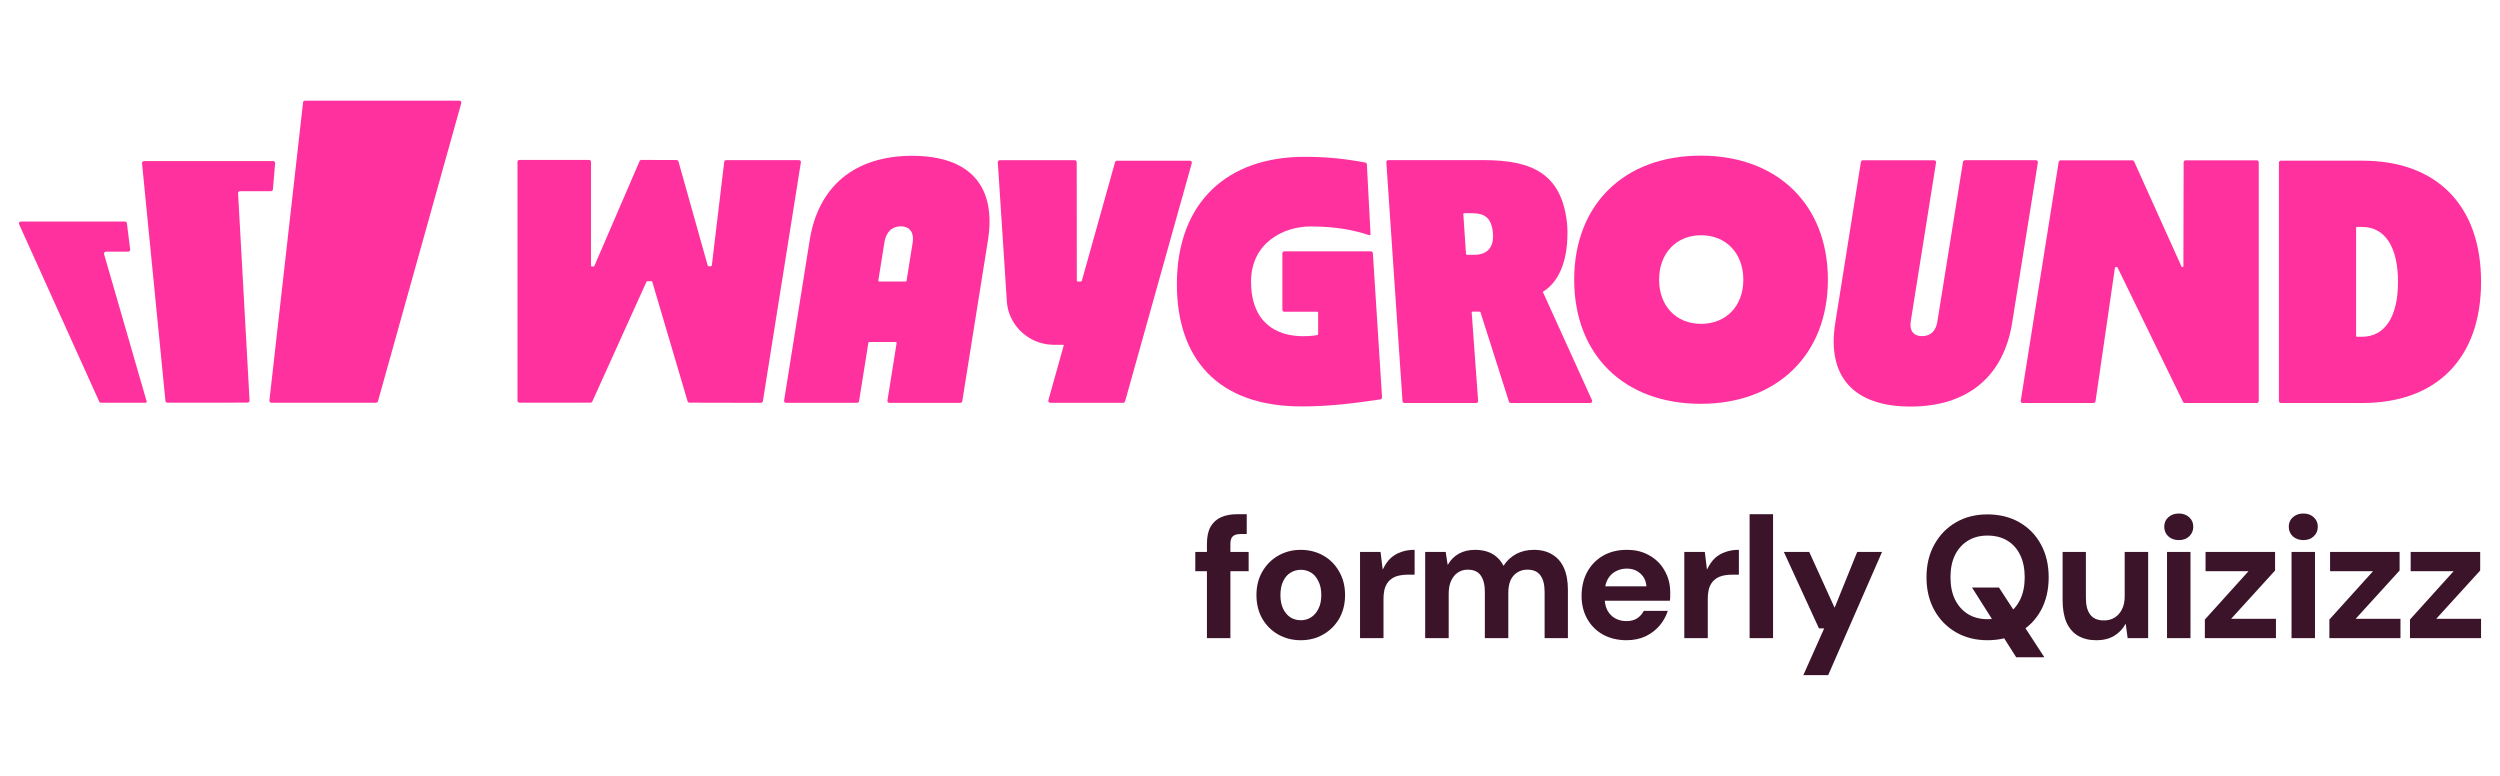
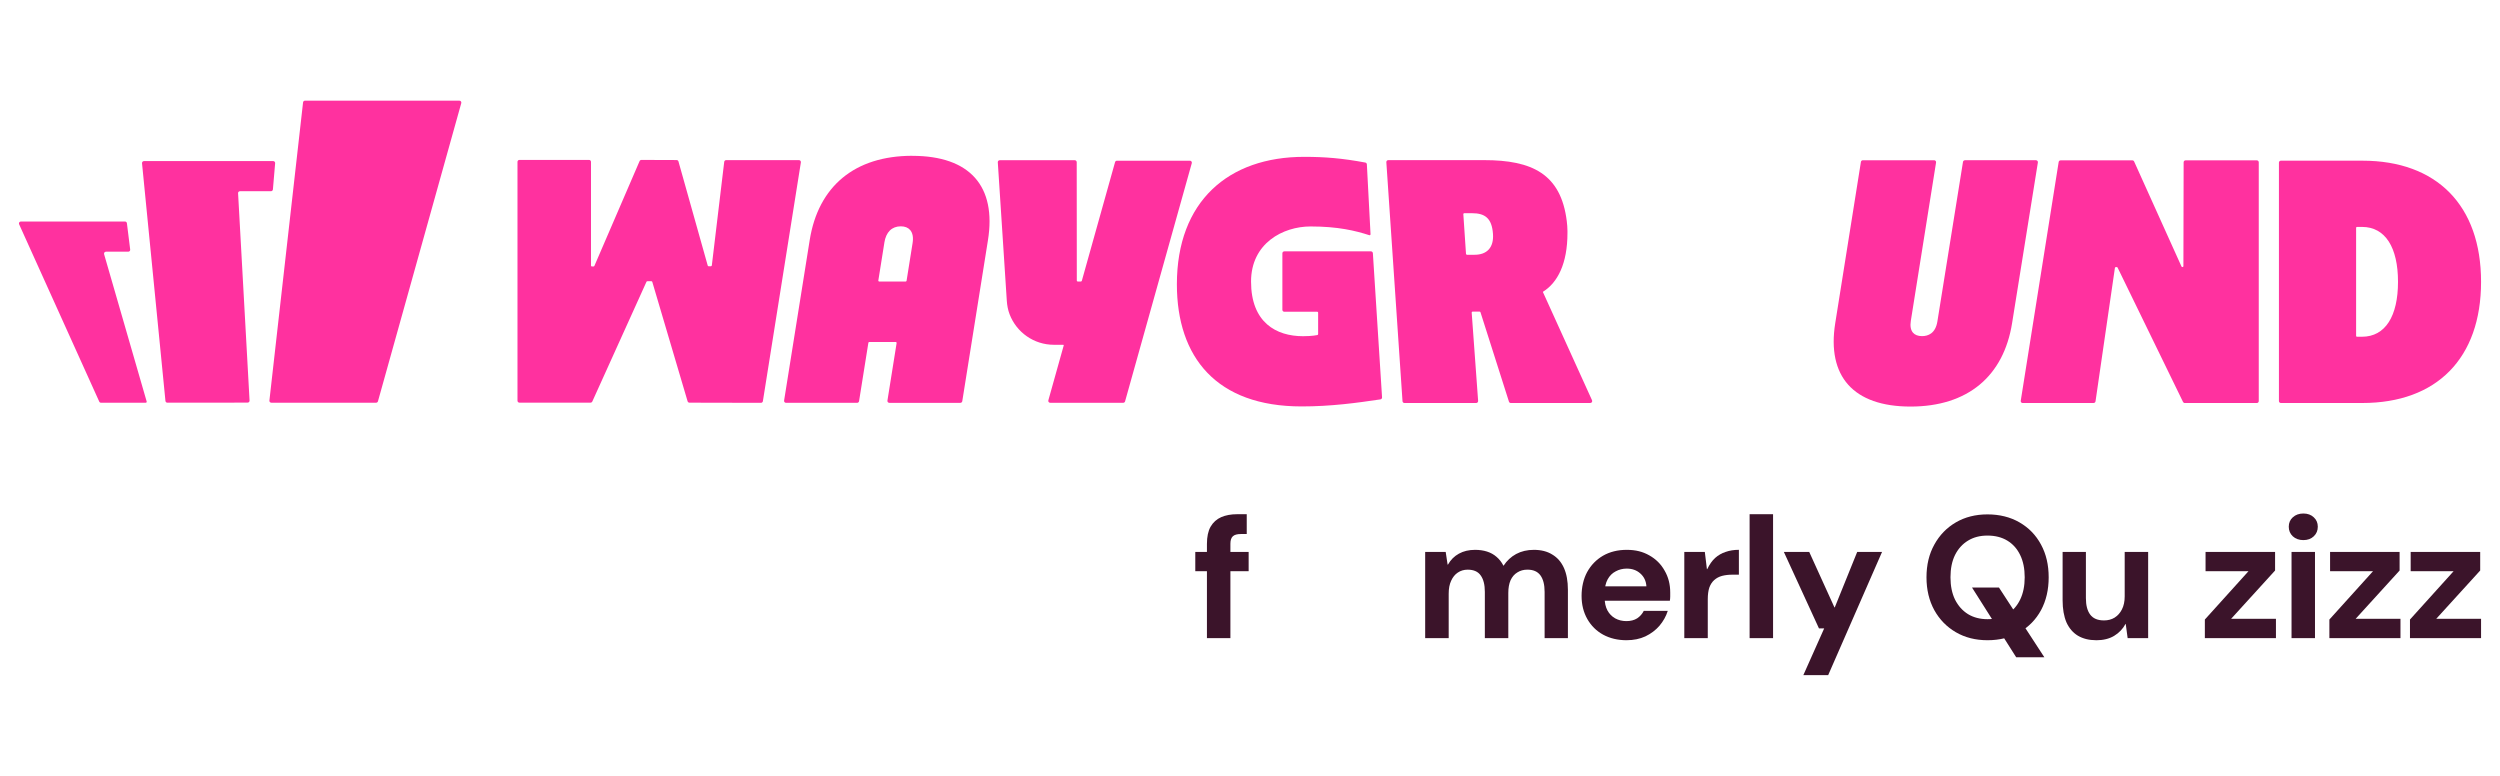
<svg xmlns="http://www.w3.org/2000/svg" id="a" viewBox="0 0 1642.24 509.64">
  <path d="M68.38,166.97c-.23-.81.37-1.63,1.22-1.63h14.66c.76,0,1.36-.67,1.26-1.42l-2.15-17.29c-.08-.64-.62-1.12-1.26-1.12H13.71c-.93,0-1.54.95-1.16,1.79l52.64,116.51c.2.46.66.75,1.16.75h29.39c.42,0,.72-.41.61-.81l-27.97-96.77Z" style="fill:#ff319f;" />
  <path d="M156.37,126.96c-.04-.73.53-1.35,1.27-1.35h20.36c.66,0,1.21-.51,1.27-1.16l1.47-17.24c.06-.74-.52-1.39-1.27-1.39h-84.91c-.75,0-1.33.65-1.27,1.4l15.39,156.17c.06.65.61,1.14,1.27,1.14l52.71-.05c.72,0,1.31-.61,1.27-1.35l-7.54-136.19h-.01Z" style="fill:#ff319f;" />
  <path d="M200.35,66.13h101.44c.84,0,1.45.8,1.22,1.61l-54.73,195.87c-.15.55-.65.93-1.22.93h-68.83c-.76,0-1.35-.66-1.26-1.41l22.11-195.87c.08-.65.61-1.13,1.26-1.13Z" style="fill:#ff319f;" />
  <path d="M854.93,266.98c-55.74,0-81.84-32.19-81.84-80.24,0-54.48,33.84-83.71,83.57-83.71,13.87,0,25.04.94,40.19,3.75.58.1,1.02.6,1.04,1.18l2.41,45.89c.03.45-.41.78-.83.64-9.06-2.92-20.45-5.73-38.57-5.73s-39.09,11.03-39.09,36.2c0,26.93,16.57,35.89,34.12,35.89,6.18,0,9.4-.75,9.4-.75.32-.04.55-.31.55-.64v-14.03c0-.36-.27-.64-.62-.64h-21.6c-.7,0-1.27-.57-1.27-1.27v-37.14c0-.7.57-1.27,1.27-1.27h56.91c.67,0,1.22.52,1.27,1.2l6.03,94.7c.04.66-.42,1.25-1.08,1.34-15.68,2.33-32.53,4.64-51.85,4.63h0Z" style="fill:#ff319f;" />
  <path d="M599.32,102.34c-37.99,0-61.8,20.14-67.43,55.38l-16.82,105.41c-.13.78.47,1.48,1.26,1.48h46.72c.62,0,1.16-.46,1.26-1.07l6.12-38.37c.05-.31.32-.53.62-.53h17.31c.39,0,.69.36.62.74l-6.03,37.77c-.13.78.47,1.48,1.26,1.48h46.64c.62,0,1.16-.46,1.26-1.07l16.88-105.81c5.62-35.25-11.68-55.38-49.68-55.38h.01ZM580.93,159.35c1.09-6.89,4.93-10.68,10.8-10.68,2.71,0,4.78.83,6.17,2.45,1.64,1.93,2.18,4.83,1.56,8.63l-3.93,24.67c-.05.31-.32.53-.62.53h-17.31c-.39,0-.69-.36-.62-.74l3.97-24.87h-.01Z" style="fill:#ff319f;" />
  <path d="M475.74,106.3l-8.14,68.05c-.04.32-.31.56-.64.56h-1.45c-.28,0-.53-.19-.61-.46l-19.22-68.39c-.15-.55-.65-.93-1.22-.93l-23.14-.08c-.51,0-.97.31-1.17.76l-29.7,68.86c-.1.23-.33.38-.59.38h-1c-.35,0-.64-.28-.64-.64v-68.1c0-.7-.57-1.27-1.27-1.27h-45.75c-.7,0-1.27.57-1.27,1.27v156.91c0,.7.57,1.27,1.27,1.27h46.72c.5,0,.95-.29,1.16-.75l35.58-78.64c.1-.23.33-.37.59-.37h2.63c.28,0,.53.19.61.46l23.18,78.4c.17.53.65.92,1.22.92l46.98.1c.62,0,1.16-.46,1.26-1.07l24.96-156.88c.13-.78-.47-1.48-1.26-1.48h-47.83c-.65,0-1.18.48-1.26,1.12h.01Z" style="fill:#ff319f;" />
  <path d="M732.48,106.5l-21.83,77.95c-.08.28-.33.47-.61.47h-2.05c-.36,0-.64-.28-.64-.64l-.06-77.76c0-.7-.57-1.27-1.27-1.27h-49.3c-.74,0-1.32.62-1.27,1.35l5.91,90.9c.2,3.08.75,6.13,1.86,9,4.54,11.84,15.98,19.99,29.08,19.99h6.15c.22,0,.37.2.31.41l-10.11,36.08c-.23.81.38,1.61,1.22,1.61h47.96c.57,0,1.07-.38,1.22-.93l43.83-156.48c.23-.81-.38-1.61-1.22-1.61h-47.96c-.57,0-1.07.38-1.22.93Z" style="fill:#ff319f;" />
  <path d="M1013.58,191.96c-.06-.14-.01-.31.11-.39,9.4-5.85,16.01-18.34,15.97-38.62v-1.27c-.04-2.17-.18-4.31-.45-6.4-3.84-31.09-22.85-40.09-54.27-40.09h-62.99c-.74,0-1.32.62-1.27,1.36l10.62,157c.05.66.6,1.18,1.27,1.18h47.13c.74,0,1.32-.62,1.27-1.36l-4.22-57.99c-.03-.37.27-.69.64-.69h4.53c.28,0,.52.18.61.45l18.69,58.7c.17.52.66.89,1.21.89h52.21c.93,0,1.54-.95,1.16-1.79l-32.21-70.97ZM977.86,163.98c-2.1,2.24-5.23,3.38-9.28,3.38h-4.93c-.33,0-.61-.25-.64-.6l-1.75-26.04c-.03-.37.27-.67.63-.67h5.01c8.46,0,13.1,3.15,13.83,13.58.32,4.5-.66,7.99-2.87,10.35Z" style="fill:#ff319f;" />
-   <path d="M1117.17,102.24c-50.31,0-83.09,32.15-83.09,81.51s32.79,81.52,83.09,81.52,83.57-32.38,83.57-81.52-33.01-81.51-83.57-81.51ZM1117.4,212.73c-16.39,0-27.54-11.78-27.54-28.99s11.15-29.21,27.54-29.21,27.79,11.78,27.79,29.21-11.39,28.99-27.79,28.99Z" style="fill:#ff319f;" />
  <path d="M1551.82,105.55h-53.53c-.7,0-1.27.57-1.27,1.27v156.64c0,.7.57,1.27,1.27,1.27h53.53c48.88,0,77.98-29.41,77.98-79.6s-29.1-79.58-77.98-79.58ZM1551.58,221.22h-3.23c-.35,0-.63-.28-.63-.64v-70.88c0-.36.28-.64.63-.64h3.23c15.46,0,23.66,13.7,23.66,36.06s-8.19,36.08-23.66,36.08h0Z" style="fill:#ff319f;" />
  <path d="M1290.74,105.27c-.62,0-1.16.46-1.26,1.07l-16.81,104.78c-1.27,8-6.19,9.68-10.09,9.68-2.66,0-4.67-.78-5.97-2.29-1.47-1.73-1.94-4.35-1.39-7.78l16.57-103.99c.13-.78-.47-1.48-1.26-1.48h-46.84c-.62,0-1.16.46-1.26,1.07l-16.87,105.95c-5.57,34.87,11.86,54.79,49.45,54.79s61.15-19.93,66.72-54.79l16.94-105.55c.13-.78-.47-1.48-1.26-1.48h-46.67Z" style="fill:#ff319f;" />
  <path d="M1435.69,105.33c-.7,0-1.27.57-1.27,1.27l-.15,68.2c0,.36-.28.64-.63.64h-.05c-.25,0-.48-.15-.58-.38l-31.11-68.97c-.2-.46-.66-.75-1.16-.75h-47.15c-.62,0-1.16.46-1.26,1.07l-24.91,156.86c-.13.78.47,1.48,1.26,1.48l46.6-.03c.63,0,1.17-.46,1.26-1.09l12.73-87.63c.04-.32.3-.56.64-.56h.57c.24,0,.47.14.57.36l42.98,88.24c.22.43.66.71,1.14.71h47.33c.7,0,1.27-.57,1.27-1.27V106.6c0-.7-.57-1.27-1.27-1.27h-46.79Z" style="fill:#ff319f;" />
  <path d="M1583.1,419.19v-12.22l28.66-31.74h-28.2v-12.68h45.67v12.22l-28.89,31.74h29.46v12.68h-46.7Z" style="fill:#3b142a;" />
  <path d="M1530.16,419.19v-12.22l28.66-31.74h-28.2v-12.68h45.67v12.22l-28.89,31.74h29.46v12.68h-46.7Z" style="fill:#3b142a;" />
  <path d="M1505.3,419.19v-56.64h15.41v56.64h-15.41ZM1513.07,354.79c-2.82,0-5.14-.84-6.96-2.51-1.75-1.67-2.63-3.77-2.63-6.28s.88-4.57,2.63-6.17c1.83-1.67,4.15-2.51,6.96-2.51s5.1.84,6.85,2.51c1.75,1.6,2.63,3.66,2.63,6.17s-.88,4.61-2.63,6.28c-1.75,1.68-4.04,2.51-6.85,2.51Z" style="fill:#3b142a;" />
  <path d="M1448.36,419.19v-12.22l28.66-31.74h-28.2v-12.68h45.67v12.22l-28.89,31.74h29.46v12.68h-46.7Z" style="fill:#3b142a;" />
-   <path d="M1423.51,419.19v-56.64h15.41v56.64h-15.41ZM1431.27,354.79c-2.82,0-5.14-.84-6.96-2.51-1.75-1.67-2.63-3.77-2.63-6.28s.88-4.57,2.63-6.17c1.83-1.67,4.15-2.51,6.96-2.51s5.1.84,6.85,2.51c1.75,1.6,2.63,3.66,2.63,6.17s-.88,4.61-2.63,6.28c-1.75,1.68-4.03,2.51-6.85,2.51Z" style="fill:#3b142a;" />
  <path d="M1376.96,420.56c-4.64,0-8.64-.99-11.99-2.97-3.27-1.98-5.79-4.91-7.54-8.79-1.67-3.96-2.51-8.79-2.51-14.5v-31.74h15.3v30.37c0,4.72.95,8.34,2.86,10.85,1.9,2.51,4.91,3.77,9.02,3.77,2.66,0,4.99-.61,6.97-1.83,2.06-1.3,3.65-3.08,4.8-5.37,1.22-2.36,1.83-5.21,1.83-8.56v-29.23h15.41v56.64h-13.47l-1.26-9.36h-.12c-1.75,3.27-4.26,5.9-7.54,7.88-3.2,1.9-7.12,2.86-11.76,2.86Z" style="fill:#3b142a;" />
  <path d="M1324.42,431.75l-29-45.79h17.7l29.8,45.79h-18.5ZM1305.58,420.56c-7.84,0-14.77-1.75-20.78-5.25-6.01-3.5-10.73-8.34-14.16-14.5-3.42-6.24-5.14-13.43-5.14-21.58s1.71-15.3,5.14-21.47c3.43-6.24,8.15-11.11,14.16-14.61,6.01-3.5,12.94-5.25,20.78-5.25s15,1.75,21.01,5.25c6.09,3.5,10.81,8.37,14.16,14.61,3.35,6.17,5.02,13.32,5.02,21.47s-1.67,15.34-5.02,21.58c-3.35,6.17-8.07,11-14.16,14.5-6.01,3.5-13.02,5.25-21.01,5.25ZM1305.58,406.74c5.02,0,9.36-1.1,13.02-3.31,3.65-2.28,6.47-5.48,8.45-9.59,1.98-4.11,2.97-8.98,2.97-14.62s-.99-10.58-2.97-14.61c-1.98-4.11-4.8-7.27-8.45-9.48-3.65-2.21-7.99-3.31-13.02-3.31s-9.14,1.1-12.79,3.31c-3.65,2.21-6.51,5.37-8.56,9.48-1.98,4.04-2.97,8.91-2.97,14.61s.99,10.51,2.97,14.62c2.06,4.11,4.91,7.31,8.56,9.59,3.65,2.21,7.92,3.31,12.79,3.31Z" style="fill:#3b142a;" />
  <path d="M1184.6,443.51l13.7-30.72h-3.43l-23.07-50.24h16.67l16.56,36.43h.23l14.73-36.43h16.33l-35.4,80.96h-16.33Z" style="fill:#3b142a;" />
  <path d="M1149.31,419.19v-81.41h15.41v81.41h-15.41Z" style="fill:#3b142a;" />
  <path d="M1106.41,419.19v-56.64h13.48l1.37,11.3h.23c1.45-3.04,3.16-5.48,5.14-7.31,2.06-1.83,4.38-3.16,6.96-4,2.59-.91,5.48-1.37,8.68-1.37v16.33h-4.22c-2.51,0-4.8.27-6.85.8-1.98.53-3.69,1.45-5.14,2.74-1.37,1.22-2.44,2.85-3.2,4.91-.68,2.06-1.03,4.61-1.03,7.65v25.58h-15.41Z" style="fill:#3b142a;" />
  <path d="M1068.5,420.56c-5.79,0-10.92-1.22-15.41-3.65-4.42-2.44-7.88-5.86-10.39-10.28-2.51-4.42-3.77-9.48-3.77-15.19s1.22-11.15,3.65-15.64c2.51-4.57,5.98-8.15,10.39-10.73,4.49-2.59,9.71-3.88,15.64-3.88s10.58,1.22,14.84,3.65c4.34,2.44,7.69,5.78,10.05,10.05,2.44,4.19,3.66,8.94,3.66,14.27v2.63c0,.91-.08,1.86-.23,2.85h-46.93v-9.48h31.52c-.23-3.5-1.56-6.32-4-8.45-2.36-2.13-5.33-3.2-8.91-3.2-2.66,0-5.1.61-7.31,1.83-2.21,1.14-3.96,2.89-5.25,5.25-1.3,2.36-1.94,5.37-1.94,9.02v3.31c0,3.12.61,5.82,1.83,8.11,1.22,2.21,2.89,3.92,5.02,5.14,2.21,1.22,4.68,1.83,7.42,1.83s5.18-.61,7.08-1.83c1.9-1.29,3.35-2.93,4.34-4.91h15.76c-1.14,3.58-2.97,6.85-5.48,9.82-2.51,2.89-5.6,5.21-9.25,6.96-3.65,1.68-7.76,2.51-12.33,2.51Z" style="fill:#3b142a;" />
  <path d="M936.19,419.19v-56.64h13.48l1.26,8.34h.23c1.75-3.12,4.15-5.52,7.19-7.19,3.04-1.68,6.58-2.51,10.62-2.51,2.89,0,5.52.38,7.88,1.14,2.36.76,4.42,1.9,6.17,3.43,1.83,1.52,3.35,3.46,4.57,5.82h.12c2.13-3.27,4.87-5.82,8.22-7.65,3.42-1.83,7.31-2.74,11.65-2.74,4.8,0,8.83,1.03,12.1,3.08,3.35,1.98,5.9,4.91,7.65,8.79,1.75,3.88,2.62,8.68,2.62,14.39v31.74h-15.3v-30.37c0-4.72-.91-8.34-2.74-10.85-1.83-2.51-4.68-3.77-8.56-3.77-2.51,0-4.72.61-6.62,1.83-1.9,1.14-3.39,2.85-4.45,5.14-.99,2.28-1.48,5.06-1.48,8.34v29.69h-15.41v-30.37c0-4.72-.91-8.34-2.74-10.85-1.75-2.51-4.61-3.77-8.56-3.77-2.44,0-4.6.65-6.51,1.94-1.83,1.22-3.27,3.01-4.34,5.37-1.07,2.28-1.6,5.1-1.6,8.45v29.23h-15.41Z" style="fill:#3b142a;" />
-   <path d="M893.4,419.19v-56.64h13.48l1.37,11.3h.23c1.45-3.04,3.16-5.48,5.14-7.31,2.05-1.83,4.38-3.16,6.96-4,2.59-.91,5.48-1.37,8.68-1.37v16.33h-4.22c-2.51,0-4.8.27-6.85.8-1.98.53-3.69,1.45-5.14,2.74-1.37,1.22-2.44,2.85-3.2,4.91-.68,2.06-1.03,4.61-1.03,7.65v25.58h-15.41Z" style="fill:#3b142a;" />
-   <path d="M854.36,420.56c-5.4,0-10.32-1.26-14.73-3.77-4.42-2.51-7.92-6.01-10.51-10.5-2.51-4.49-3.77-9.63-3.77-15.41s1.3-11,3.88-15.41c2.59-4.49,6.09-7.99,10.5-10.51,4.42-2.51,9.32-3.77,14.73-3.77s10.43,1.26,14.84,3.77c4.42,2.51,7.88,6.02,10.39,10.51,2.59,4.42,3.88,9.55,3.88,15.41s-1.3,11.04-3.88,15.53c-2.59,4.42-6.09,7.88-10.51,10.39-4.34,2.51-9.29,3.77-14.84,3.77ZM854.48,407.43c2.44,0,4.64-.61,6.62-1.83,2.06-1.29,3.69-3.16,4.91-5.59,1.29-2.44,1.94-5.48,1.94-9.14s-.65-6.7-1.94-9.14c-1.22-2.51-2.82-4.38-4.8-5.6-1.98-1.22-4.19-1.83-6.62-1.83s-4.68.61-6.74,1.83c-2.06,1.22-3.69,3.08-4.91,5.6-1.22,2.44-1.83,5.48-1.83,9.14s.61,6.7,1.83,9.14c1.22,2.44,2.82,4.3,4.8,5.59,2.06,1.22,4.3,1.83,6.74,1.83Z" style="fill:#3b142a;" />
  <path d="M792.83,419.19v-61.89c0-4.72.8-8.49,2.4-11.3,1.67-2.89,4-4.98,6.96-6.28,2.97-1.29,6.47-1.94,10.51-1.94h6.28v13.02h-3.88c-2.44,0-4.19.49-5.25,1.48-1.07.99-1.6,2.62-1.6,4.91v62h-15.41ZM785.18,375.23v-12.68h35.05v12.68h-35.05Z" style="fill:#3b142a;" />
</svg>